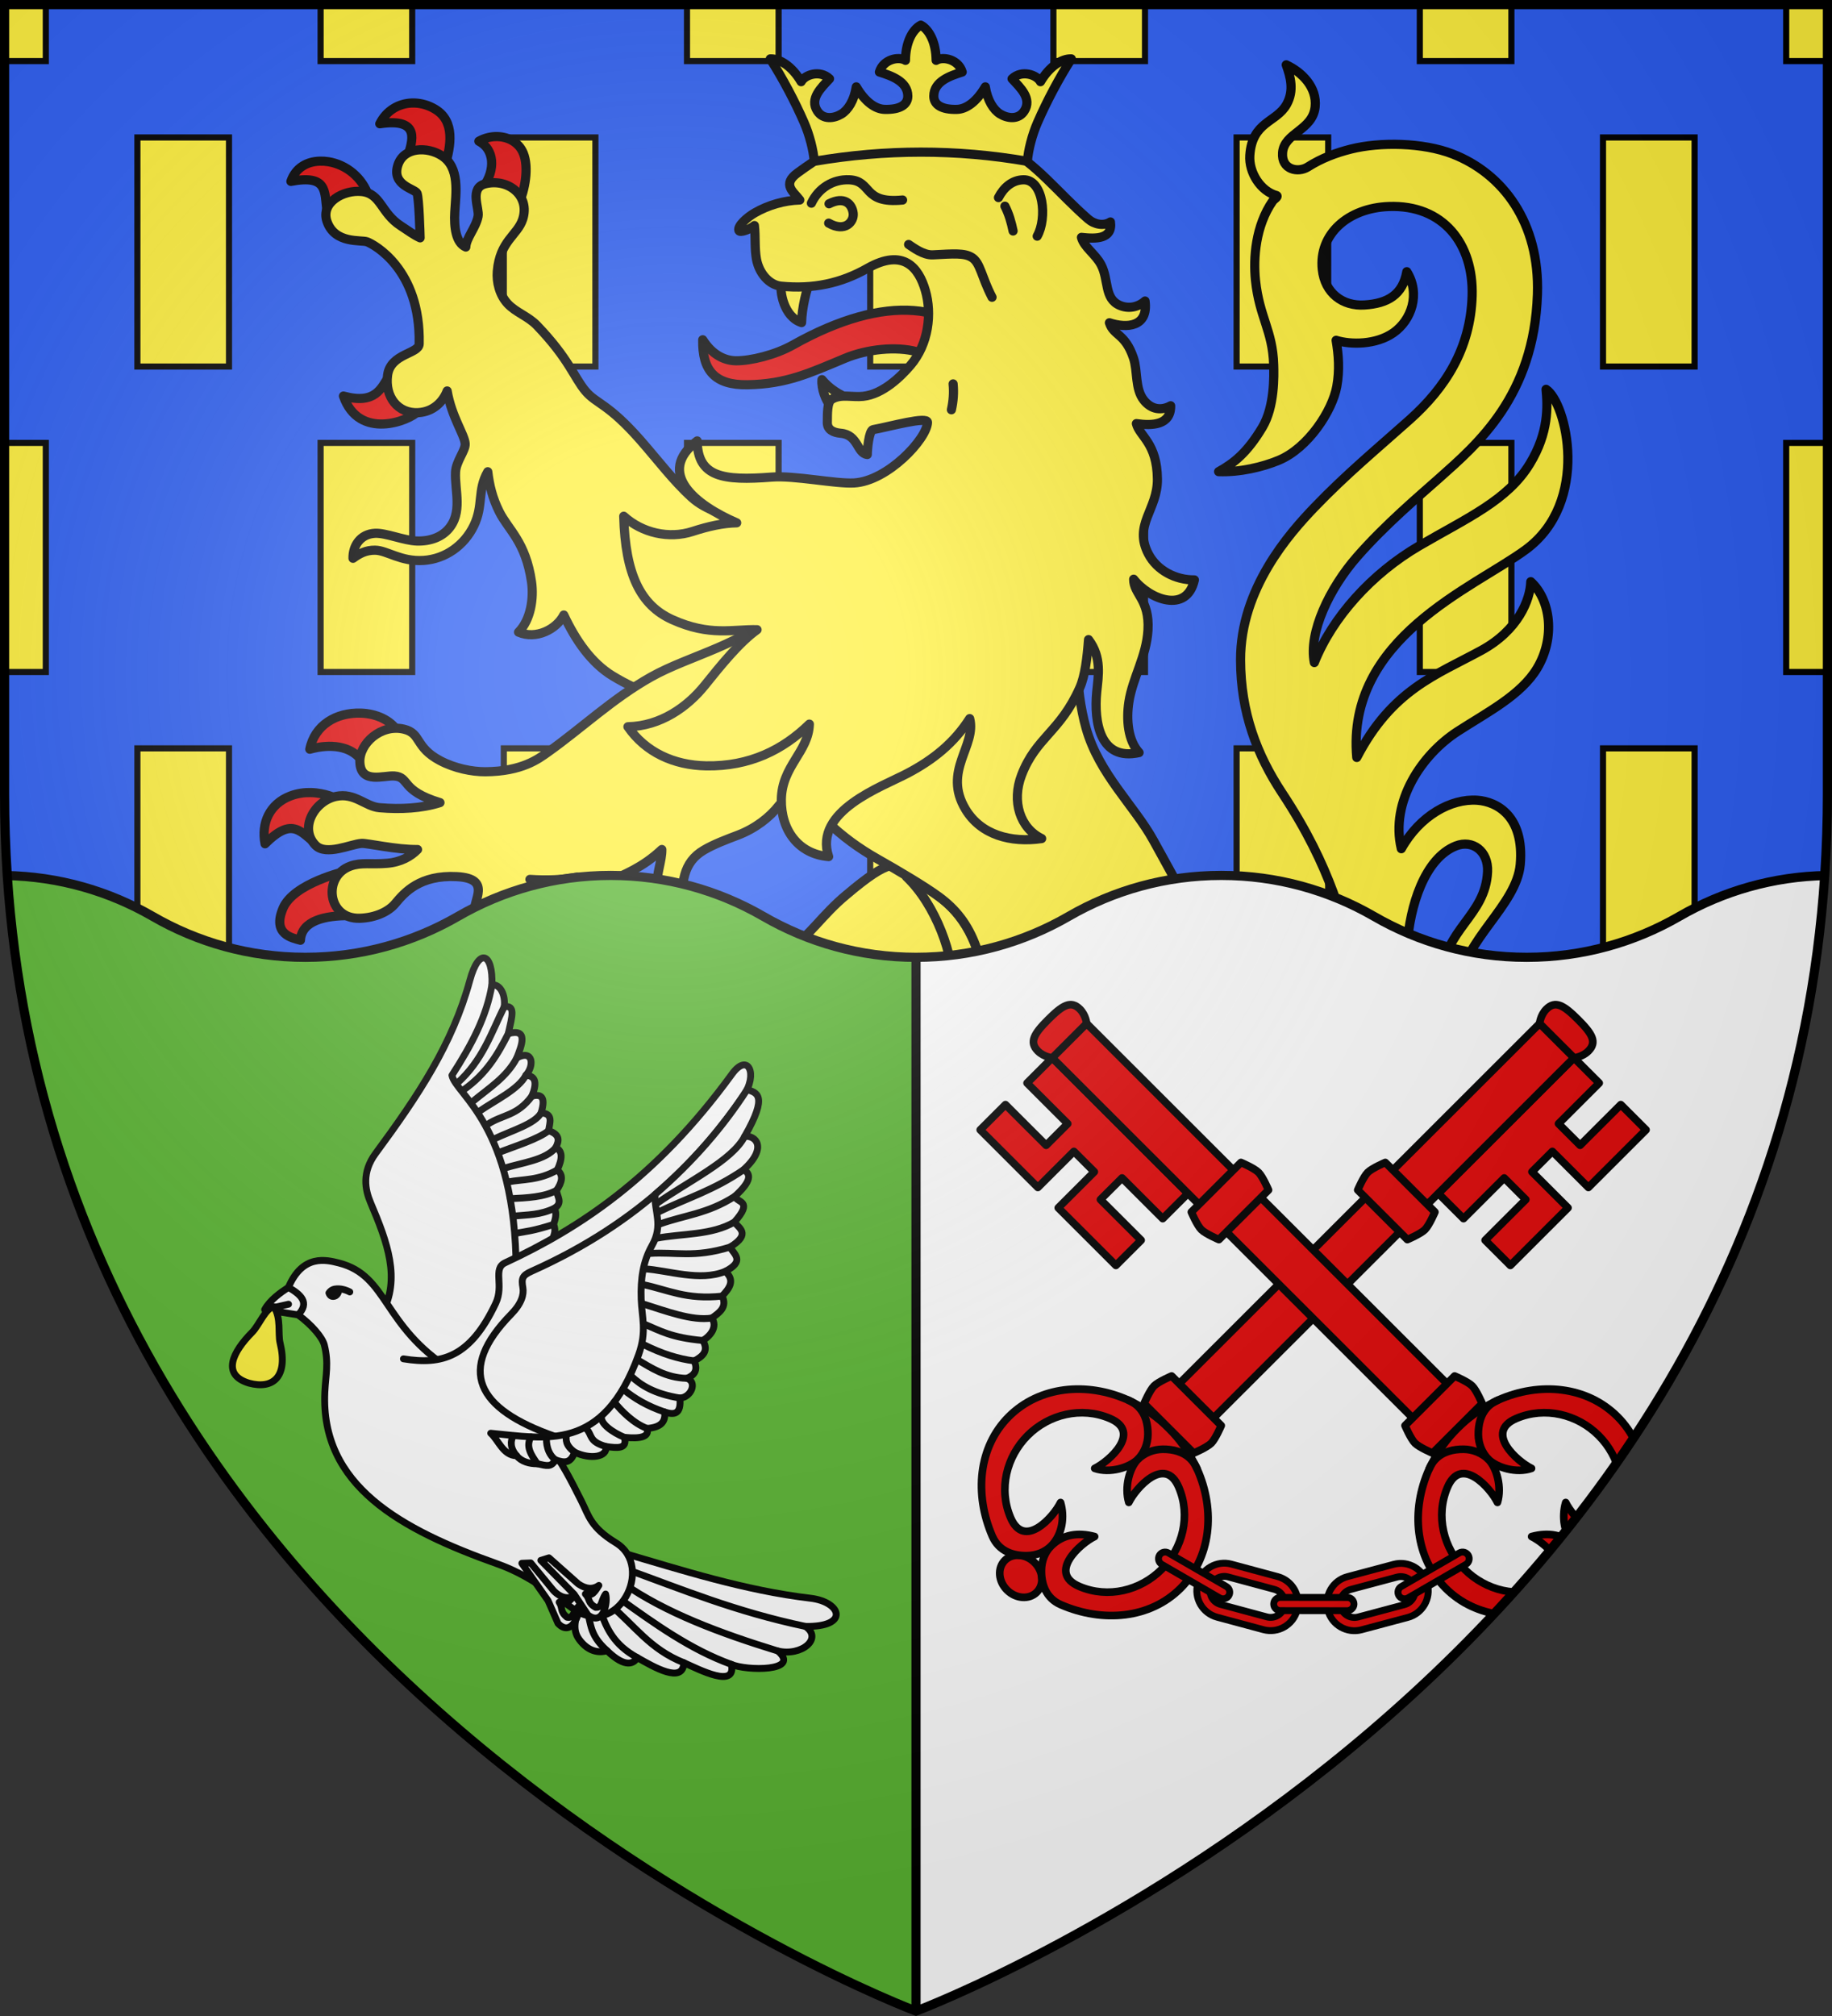
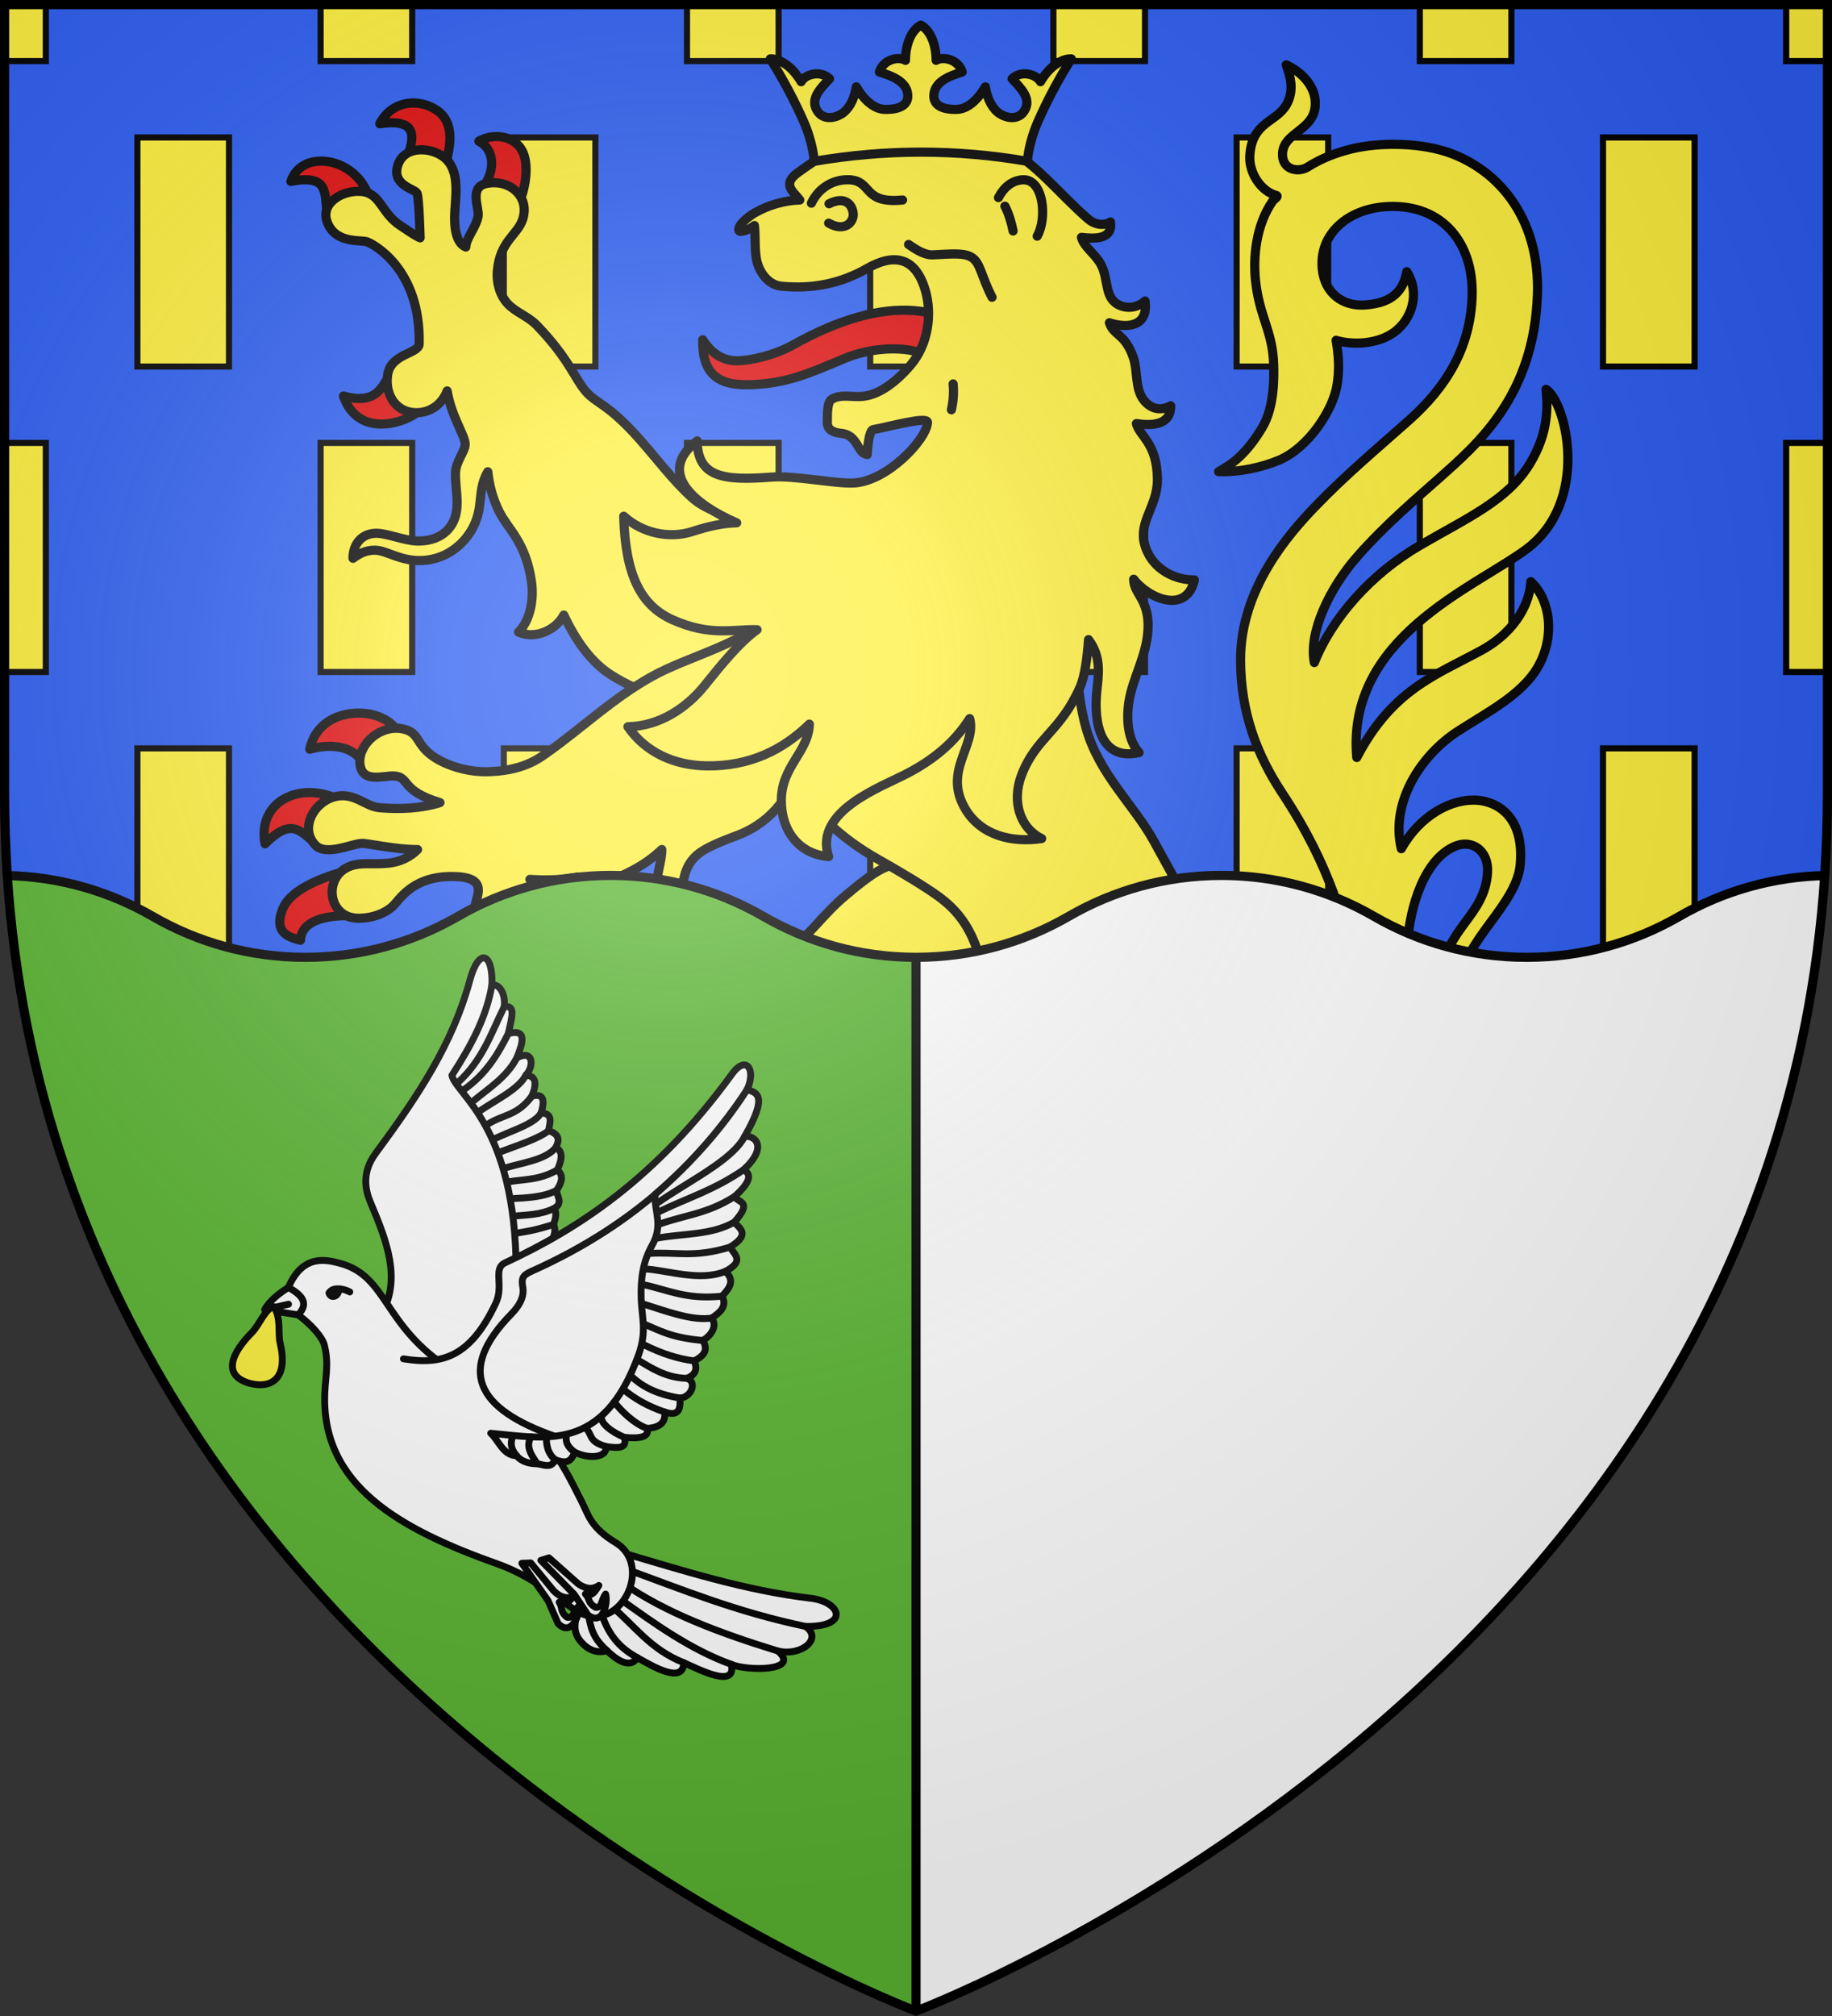
<svg xmlns="http://www.w3.org/2000/svg" xmlns:xlink="http://www.w3.org/1999/xlink" height="660" width="600">
  <rect width="100%" height="100%" fill="#333333" stroke="none" />
  <clipPath id="a">
-     <path d="m1.5 1.5h597v258.46c0 286.265-298.5 398.438-298.5 398.438s-298.5-112.173-298.5-398.438z" />
-   </clipPath>
+     </clipPath>
  <radialGradient id="b" cx="220" cy="220" gradientUnits="userSpaceOnUse" r="405">
    <stop offset="0" stop-color="#fff" stop-opacity=".31" />
    <stop offset=".19" stop-color="#fff" stop-opacity=".25" />
    <stop offset=".6" stop-color="#6b6b6b" stop-opacity=".125" />
    <stop offset="1" stop-opacity=".125" />
  </radialGradient>
  <path d="m1.5 1.5v258.5c0 286.31 298.5 398.5 298.5 398.5s298.5-112.19 298.5-398.5v-258.5z" fill="#2b5df2" />
  <g stroke="#000">
    <path d="m45 45h30v75h-30zm60-43.5h30v18.5h-30zm-103.5 0h13.5v18.5h-13.5zm163.5 43.5h30v75h-30zm60-43.5h30v18.5h-30zm60 43.5h30v75h-30zm60-43.5h30v18.5h-30zm60 43.5h30v75h-30zm60-43.5h30v18.5h-30zm60 43.5h30v75h-30zm60-43.5h13.5v18.5h-13.5zm-583.5 143.5h13.5v75h-13.5zm103.5 0h30v75h-30zm120 0h30v75h-30zm120 0h30v75h-30zm120 0h30v75h-30zm120 0h13.5v75h-13.5zm-540 100h30v75h-30zm120 0h30v75h-30zm120 0h30v75h-30zm120 0h30v75h-30zm120 0h30v75h-30z" fill="#fff03c" fill-rule="evenodd" stroke-width="2" />
    <g stroke-linecap="round" stroke-linejoin="round" stroke-width="3.001">
      <g fill-rule="evenodd">
        <path d="m135.804 33.724c-.324-.011-.647-.011-.968.002-4.291.17-8.307 2.47-10.448 6.794 13.742-2.068 10.509 5.995 9.221 10.505l12.169 3.17c1.874-6.417 3.346-14.484-3.266-18.45-2.124-1.274-4.438-1.942-6.708-2.021zm26.289 10.999c-1.791.081-3.612.579-5.267 1.509 5.015 2.56 5.62 9.307 1.394 15.074l11.613 5.485c2.119-4.498 3.464-12.044 1.539-16.686-1.543-3.72-5.337-5.562-9.278-5.383zm-57.4 8.035c-4.147.136-7.875 2.135-9.419 6.62 12.146-2.276 10.972 3.282 11.812 9.791l13.653-4.873c-1.987-6.12-7.299-10.395-13.132-11.344-.98-.159-1.958-.226-2.915-.194zm22.61 70.551c-2.403 3.599-4.221 9.255-14.822 6.349 5.035 14.595 21.596 8.174 24.56 4.912zm-9.117 110.156c-8.096-.255-15.136 3.921-16.723 11.82 6.852-1.912 13.325-1.019 16.715 3.383l11.869-9.517c-2.181-3.317-6.656-5.523-11.861-5.687zm-16.348 26.009c-2.102-.052-4.45.227-6.833 1.153-6.71 2.608-9.526 8.855-8.196 15.613 9.254-9.187 11.626-3.693 17.501.639l5.591-15.566s-3.437-1.724-8.062-1.839zm11.244 25.791s-16.895 3.874-20.371 12.042c-3.707 8.712 3.084 9.734 5.681 10.515.349-6.375 7.978-8.16 16.272-8.062zm60.866 9.586-15.494 4.944c3.926 4.595 4.707 7.684-2.499 15.288 6.508 2.192 13.741-.912 17.019-6.988 2.27-4.208 2.661-9.574.974-13.243z" fill="#e00808" />
        <g fill="#fff03c">
          <path d="m149.196 154.548c-.299 6.053 2.468 13.348-2.426 18.774-2.234 2.477-5.833 3.93-10.24 3.799-4.171-.124-10.136-2.702-13.684-2.533-4.952.236-7.32 4.245-7.234 8.187 2.093-1.542 4.233-2.689 7.232-2.651 3.938.047 8.439 3.861 15.912 3.347 7.151-.493 13.314-4.921 16.449-11.398 3.195-6.601 1.05-11.608 4.547-17.632.54 4.449 1.501 8.541 3.773 13.104 2.941 5.906 8.635 9.763 10.553 22.941.78 5.357-.247 12.439-4.25 16.473 5.771 2.488 12.433-.944 14.818-5.608 3.846 8.187 8.964 15.688 16.054 19.976 9.131 5.522 18.263 8.53 28.827 9.334l19.642-16.831 11.131-36.791c-5.724-1.967-12.334-4.624-17.254-6.485-5.595-2.116-11.692-3.351-16.543-7.737-5.858-5.296-11.283-12.462-16.695-18.625-10.73-12.22-14.422-11.874-18.044-16.151-3.742-4.418-5.356-10.502-15.915-21.496-2.907-3.027-6.95-4.24-9.637-7.176-2.62-2.862-3.629-6.987-3.342-10.523.81-9.964 6.613-11.826 8.308-17.037 2.509-7.713-4.697-13.45-12.138-11.663-5.479 1.316-1.962 8.107-2.46 10.683-.732 3.79-3.927 7.082-4.023 10.044-3.258-1.363-3.903-6.524-3.614-11.477.363-6.235 1.753-14.552-4.269-18.426-4.669-3.004-12.355-2.889-14.334 2.989-2.3 6.831 5.729 7.852 6.26 9.356.631 1.789.94 12.736.992 14.546-2.092-.943-3.882-2.335-6.325-3.91-6.592-4.249-6.447-10.607-12.848-11.258-5.897-.6-13.446 3.558-11.335 9.77 2.538 7.469 11.218 6.002 13.115 6.699 2.155.792 17.605 8.903 17.085 33.413-.07 3.314-9.365 3.085-10.338 10.211-.967 7.085 3.328 12.687 10.057 12.305 5.034-.286 8.154-3.713 9.445-7.094 1.429 8.421 5.677 14.25 5.904 17.264.164 2.19-2.979 5.722-3.155 9.284z" />
          <path d="m258.403 310.815 25.17 45.97c14.259-9.924 41.339-4.968 41.483-7.102 3.383-50-11.915-56.394-24.977-64.039-6.277-3.675-8.598-4.748-22.848 7.281-8.065 6.672-11.792 13.242-18.827 17.89z" />
-           <path d="m296.855 287.041c9.569 9.054 15.908 26.214 15.132 36.951-9.506 16.084-6.953 25.311 2.234 25.795 7.496.401 9.078-7.969 9-18.195-.069-9.123-1.194-16.729-4.859-24.637-5-10.791-13.266-15.849-21.507-19.914z" />
          <path d="m445.262 335.409c7.846-5.373 14.977-15.599 15.636-26.022.796-12.592 5.676-28.423 15.926-32.451 5.438-2.137 10.675 1.676 10.371 8.431-.659 14.662-14.313 18.666-15.166 35.064-.47 9.041 5.423 18.23 15.674 12.835-5.894-2.542-9.803-6.351-9.507-11.076.888-14.199 18.558-25.809 19.707-39.226 1.351-15.782-7.678-20.534-14.077-20.983-8.569-.601-18.851 5.038-24.878 15.869-3.715-15.461 6.787-30.852 18.404-38.377 9.734-6.306 20.828-11.889 26.111-20.755 5.956-9.996 4.399-22.348-2.117-28.289-.178 5.894-4.055 15.884-16.247 22.522-14.8 8.058-29.183 12.829-40.742 35.028-3.52-39.111 38.13-55.43 55.289-67.994 21.297-15.594 13.398-48.218 6.707-52.531.518 5.483.961 14.077-5.333 24.411-7.28 11.954-20.391 17.618-36.152 26.806-15.675 9.137-28.519 23.43-34.41 38.238-1.973-9.846 4.996-24.353 13.974-34.614 9.299-10.629 20.49-20.023 26.847-25.687 12.661-11.283 31.125-26.924 32.249-60.237.795-23.429-11.263-39.52-27.763-45.95-9.677-3.771-23.731-4.02-33.345-1.612-4.823 1.208-9.617 3.001-14.089 5.842-3.149 2-8.694.956-8.279-4.634.489-6.587 9.865-7.307 10.672-15.032.666-6.373-4.293-11.36-9.47-13.758 1.377 3.859 2.685 8.409.115 12.979-3.35 5.957-11.284 5.53-12.037 16.662-.372 5.568 3.492 11.737 8.79 13.161.633.365-.883 1.179-1.312 1.8-5.606 8.107-6.392 18.666-5.621 25.956 1.287 12.174 5.616 16.368 5.953 27.663.105 3.521.354 13.674-3.717 20.473-5.018 8.381-9.409 11.762-14.322 14.486 7.036.265 14.504-1.551 19.709-3.721 9.621-4.01 17.566-16.212 19.006-24.206.959-5.323.589-10.267-.227-15.072 4.796 1.489 13.084 1.511 18.781-2.469 5.851-4.087 8.932-12.679 4.371-19.991-1.323 7.559-6.284 10.413-13.826 10.901-7.177.465-13.032-3.877-13.854-11.66-1.212-11.471 8.356-20.089 21.792-20.584 17.799-.656 27.799 12.169 27.282 29.29-.518 17.162-8.695 29.988-20.447 40.489-10.096 9.022-20.739 17.806-31.207 28.724-8.165 8.515-24.218 26.536-24.187 49.897.023 17.311 5.408 31.176 13.601 43.584 8.193 12.408 13.122 22.793 16.727 32.483 4.333 11.648 2.842 27.727-8.431 32.508-11.676 4.952-27.861-1.704-33.928-16.939-4.245-10.659-10.655-21.878-16.509-32.51-6.252-11.354-17.815-21.726-22.05-36.708-3.754-13.281-3.303-28.747-2.57-36.579 2.008-21.458-5.14-41.428-25.572-47.809s-37.423-.667-48.461 9.472c-11.191 10.281-13.04 23.793-24.041 35.791-10.547 11.503-29.115 15.189-41.796 22.303-12.613 7.076-22.846 16.872-33.867 24.676-2.983 2.112-8.404 6.319-20.485 6.374-4.301.02-9.987-1.095-14.809-3.656-8.316-4.417-6.048-8.893-11.798-10.274-7.5-1.801-14.698 4.7-14.452 10.796.289 7.269 7.813 4.269 11.305 4.531 5.167.387 1.873 4.782 14.937 8.713-5.885 1.882-13.017 2.265-19.854 1.66-4.588-.406-8.131-5.003-14.227-3.688-7.061 1.522-12.158 10.461-6.637 16.024 3.449 3.475 11.527-.406 15.001-.647 1.876-.13 11.329 2.099 18.369 2.013-2.184 2.245-5.477 4.118-9.951 4.501-5.385.461-8.368-.399-12.036.918-9.152 3.285-7.561 17.424 3.068 17.083 5.063-.161 9.393-2.137 11.633-4.837 3.021-3.641 8.078-9.426 20.15-8.797 11.879.619 4.872 8.289 6.017 11.296 1.994 5.236 14.692 2.742 18.525-2.248 2.197-2.86 1.166-6.32-.603-8.143 5.601.368 10.699.171 15.43-.748.404 1.36-.78 5.871-1.62 7.652 6.075-.484 7.752-4.157 12.454-6.378 4.265-2.014 10.588-4.314 16.939-10.312.061 3.66-1.727 7.576-1.618 12.341.115 4.996 4.179 8.031 8.422 8.446-.569-9.991.147-16.578 6.97-20.596 3.325-1.958 7.541-3.524 11.099-4.875 5.721-2.172 10.474-5.859 13.464-9.725.844-1.092 6.34-6.414 7.59-5.016 1.45 2.494 2.789 5.056 8.11 10.201 5.09 4.923 10.53 8.873 16.584 12.295 6.94 3.923 15.397 8.918 20.142 12.405 5.362 3.94 9.434 8.841 12.162 16.396 2.6 7.201 3.789 15.974 3.379 23.742z" />
        </g>
        <path d="m324.457 116.647c-8.632.221-16.957.446-24.198-1.504-6.745-1.816-16.241-.869-23.513 2.161-11.7 4.874-19.182 8.446-31.941 8.655-10.744.176-14.86-4.736-14.653-14.728 3.174 5.045 7.311 6.869 10.948 6.885 4.679.021 12.681-1.852 18.596-5.171 30.624-17.184 53.288-14.111 64.761 3.702z" fill="#e00808" />
        <g fill="#fff03c">
-           <path d="m269.204 124.287c-.235 3.058 1.174 6.696 2.881 8.791l6.29-2.501c-3.591-1.311-6.958-3.547-9.171-6.29zm-6.678-18.674c-5.813-1.863-7.292-10.281-6.581-13.173l9.477-.786c-1.301 3.103-2.775 9.025-2.897 13.959z" />
          <path d="m373.053 246.382c-3.65-3.99-4.218-10.767-3.332-16.561 1.208-7.901 5.759-14.895 6.257-23.534.573-10.105-4.727-11.716-4.692-16.66 5.194 6.645 17.416 11.377 19.888.221-6.167.069-12.234-3.107-15.043-8.461-5.059-9.643 3.046-14.483 2.936-24.556-.128-11.883-5.855-13.936-6.89-18.151 5.254.765 11.319.487 11.226-5.836-2.95 1.637-6.28 1.321-8.779-1.822-2.997-3.769-1.934-9.495-3.415-13.864-2.75-8.112-6.492-7.171-7.864-11.489 5.702 1.869 12.813 1.413 11.674-7.115-2.212 1.97-5.364 2.67-8.262 1.426-5.211-2.237-3.542-8.31-6.113-13.248-1.862-3.576-5.618-5.782-6.46-9.022 4.765.546 10.272.59 9.494-5.045-2.223 1.425-5.24.839-7.347-1-9.862-8.603-17.023-18.288-27.05-23.295-8.129-4.059-27.637-4.69-42.472-3.326-10.933 1.005-19.419 7.093-25.545 11.515-5.339 3.854-1.264 6.307.675 8.912-5.045.147-10.339 1.676-14.745 4.213-2.541 1.464-5.715 4.294-5.197 5.77.299.853 3.594-.325 5.077-1.62.414 3.423.032 7.469.674 10.988.844 4.628 4.154 8.479 8.086 8.865 10.427 1.024 19.555-.909 28.26-5.85 11.786-6.69 16.811-.209 18.977 7.279 2.184 7.55 1.108 17.481-4.91 24.511-3.124 3.65-8.997 9.426-15.46 10.121-3.628.39-7.381-.872-10.327.996-1.502.952-1.372 4.606-1.413 7.581-.033 2.322 1.898 3.3 4.393 3.516 5.783.503 5.227 6.543 8.695 6.962-.01-1.556.533-7.896 1.896-8.145 5.48-.999 17.89-4.498 17.818-2.358-.186 5.383-13.022 19.205-24.065 19.812-6.174.339-19.396-2.518-27.006-1.919-15.957 1.246-24.187-.009-24.363-11.85-13.753 10.48-.417 21.098 12.943 26.818-4.481.073-9.285 1.146-14.469 2.83-7.702 2.502-16.474.495-22.525-4.986.51 19.069 5.494 29.145 15.884 33.84 12.347 5.579 19.956 3.099 27.784 3.308-5.91 4.237-12.091 11.965-17.136 18.234-5.668 7.044-14.468 13.329-25.154 13.533 5.761 8.36 15.054 12.615 25.611 12.805 14.245.259 25.227-5.273 33.807-13.666-.29 9.146-9.003 13.665-9.175 24.693-.154 9.854 5.481 17.847 15.484 18.682-4.96-15.012 17.303-22.751 25.957-27.332 8.189-4.335 15.076-9.751 20.245-17.844 2.282 8.971-8.915 17.113-1.377 29.672 5.069 8.445 14.885 11.051 24.945 9.599-7.072-3.409-9.89-12.138-6.587-20.759 4.742-12.379 12.651-14.135 19.096-28.659 1.71-3.853 2.413-9.933 2.844-15.713 4.416 5.848 3.188 11.915 2.681 17.171-.952 9.873 1.08 22.645 13.87 19.814z" />
        </g>
      </g>
      <path d="m312.154 125.679c.277 2.909.067 5.653-.558 8.474m-14.022-54.114c1.424.915 4.796 3.558 7.953 3.396 6.811-.35 10.285-.664 12.713.821 2.882 1.762 3.147 6.309 6.664 13.06m4.222-29.812c1.283 2.465 2.109 5.348 2.671 8.114m-4.784-10.931c1.706-3.311 4.503-5.755 8.164-5.831 6.585-.135 7.858 12.587 4.517 18.458m-73.953-10.796c2.269-4.86 7.039-7.893 12.39-7.662 7.707.328 4.196 7.939 17.476 6.626m-24.089 1.235c5.058-2.569 7.538.053 7.908 3.095.329 2.71-2.577 6.345-8.022 3.24" fill="none" />
      <path d="m266.675 52.809c23.266-3.978 46.533-4.029 69.799 0 .287-3.673 1.55-8.629 3.317-12.683 3.083-7.072 7.047-14.503 11.089-20.847-3.083-.13-7.136 2.392-10.115 7.469-1.192-2.269-6.128-3.976-9.3-.954 2.677 2.914 6.643 6.494 3.978 10.576-1.909 2.924-5.482 2.419-7.884.948-2.154-1.32-4.147-4.367-4.852-8.881-2.939 4.996-6.295 7.298-9.322 7.375-5.053.128-7.554-1.562-7.555-4.34-.002-4.876 5.524-6.706 9.3-7.891-1.235-4.203-6.364-5.194-8.531-3.824-.041-5.886-2.29-10.096-5.025-11.526-2.735 1.429-4.984 5.64-5.025 11.526-2.167-1.369-7.295-.379-8.531 3.824 3.775 1.185 9.302 3.016 9.3 7.891-.001 2.778-2.502 4.467-7.555 4.34-3.026-.076-6.383-2.378-9.322-7.375-.705 4.514-2.698 7.561-4.852 8.881-2.401 1.471-5.976 1.975-7.884-.948-2.665-4.083 1.301-7.662 3.978-10.576-3.171-3.022-8.108-1.316-9.3.954-2.978-5.077-7.032-7.599-10.115-7.469 4.043 6.344 8.007 13.775 11.089 20.847 1.767 4.053 3.03 9.01 3.317 12.683z" fill="#fff03c" fill-rule="evenodd" />
    </g>
  </g>
  <path d="m200 286.596c-18.227 0-35.28 4.893-50 13.404-14.725 8.514-31.767 13.404-50 13.404-18.227 0-35.28-4.893-50-13.404-14.08-8.142-30.284-12.947-47.617-13.354 17.736 266.573 297.617 371.752 297.617 371.752v-344.994c-18.227 0-35.28-4.893-50-13.404-14.725-8.514-31.767-13.404-50-13.404z" fill="#5ab532" />
  <path d="m400 286.596c18.227 0 35.28 4.893 50 13.404 14.725 8.514 31.767 13.404 50 13.404 18.227 0 35.28-4.893 50-13.404 14.08-8.142 30.284-12.947 47.617-13.354-17.736 266.573-297.617 371.752-297.617 371.752v-344.994c18.227 0 35.28-4.893 50-13.404 14.725-8.514 31.767-13.404 50-13.404z" fill="#fff" />
  <g clip-path="url(#a)" stroke-width="2.503" transform="matrix(.999 0 0 .999 .493 .613)">
    <use height="100%" stroke-width="2.503" transform="matrix(-1 0 0 1 860.001 0)" width="100%" xlink:href="#c" />
    <g id="c" fill="#e20909" stroke="#000" stroke-linecap="round" stroke-linejoin="round" stroke-width="2.676" transform="matrix(-.936 0 0 .935 852.425 305.562)">
      <path d="m567.91 68.542-20.186 20.186-12.622-12.622-7.146 7.146 12.622 12.622-20.186 20.186-8.84-8.84 14.246-14.246-7.564-7.564-14.246 14.246-8.84-8.84 47.518-47.518 8.84 8.84-14.246 14.246 7.564 7.564 14.246-14.246z" fill="#e20909" stroke="#000" stroke-linecap="round" stroke-linejoin="round" stroke-width="2.676" />
      <path d="m532.175 29.734 12.028 12.028-131.738 131.74-12.028-12.028z" fill="#e20909" stroke="#000" stroke-linecap="round" stroke-linejoin="round" stroke-width="2.676" />
-       <path d="m544.077 29.86c-5.042-5.042-7.942-6.749-11.063-3.638-2.129 2.123-2.376 5.049-2.376 5.049l12.028 12.028s2.926-.247 5.049-2.376c3.111-3.12 1.404-6.021-3.638-11.063z" fill="#e20909" stroke="#000" stroke-linecap="round" stroke-linejoin="round" stroke-width="2.676" />
+       <path d="m544.077 29.86l12.028 12.028s2.926-.247 5.049-2.376c3.111-3.12 1.404-6.021-3.638-11.063z" fill="#e20909" stroke="#000" stroke-linecap="round" stroke-linejoin="round" stroke-width="2.676" />
      <path d="m353.747 220.19c3.085 3.085 3.426 7.747.761 10.413s-7.327 2.325-10.413-.761c-3.085-3.085-3.426-7.747-.761-10.413s7.327-2.325 10.413.761z" fill="#e20909" stroke="#000" stroke-linecap="round" stroke-linejoin="round" stroke-width="2.676" />
      <path d="m388.167 164.067c-.507-.257-1.012-.534-1.576-.787-14.649-6.577-31.228-4.871-41.878 5.779-10.65 10.65-12.137 27.171-5.779 41.878 2.342 5.417 7.419 6.887 12.003 6.852 3.395-.025 6.435-1.224 8.591-3.381 4.053-4.054 4.751-10.31 3.318-15.243-2.392 4.943-12.662 16.617-17.485 5.345-4.32-10.095-1.431-21.453 5.96-28.843s18.754-10.281 28.843-5.96c11.271 4.828-.402 15.093-5.345 17.485 5.26 1.802 12.112-.185 15.243-3.318-3.127 3.128-4.903 9.921-3.318 15.243 2.392-4.943 12.66-16.616 17.485-5.345 4.316 10.081 1.404 21.426-5.986 28.817-7.39 7.39-18.73 10.3-28.817 5.986-11.272-4.821.402-15.093 5.345-17.485-5.876-1.578-11.182-.744-15.243 3.318-2.159 2.16-3.355 5.196-3.381 8.591-.034 4.584 1.435 9.661 6.852 12.003 14.707 6.358 31.228 4.871 41.878-5.779 10.65-10.65 12.351-27.226 5.779-41.878-.3-.67-.625-1.27-.933-1.861-2.275-4.367-5.155-8.543-8.943-12.33-3.787-3.787-8.134-6.816-12.614-9.088z" fill="#e20909" stroke="#000" stroke-linecap="round" stroke-linejoin="round" stroke-width="2.676" />
      <path d="m386.591 163.28c1.354.586 2.474 1.336 3.373 2.213 2.697 2.631 3.505 6.351 3.479 9.79-.025 3.395-1.326 6.338-3.381 8.591 2.253-2.055 5.196-3.355 8.591-3.381 3.438-.026 7.159.782 9.79 3.479.877.899 1.628 2.019 2.213 3.373" fill="#e20909" stroke="#000" stroke-linecap="round" stroke-linejoin="round" stroke-width="2.676" />
      <path d="m476.587 79.976 17.374 17.374s-1.975 4.648-3.49 6.162c-1.515 1.515-6.162 3.49-6.162 3.49l-17.374-17.374s1.975-4.648 3.49-6.162c1.515-1.515 6.162-3.49 6.162-3.49zm-74.84 74.84 17.374 17.374s-1.975 4.648-3.49 6.162-6.162 3.49-6.162 3.49l-17.374-17.374s1.975-4.648 3.49-6.162 6.162-3.49 6.162-3.49z" fill="#e20909" stroke="#000" stroke-linecap="round" stroke-linejoin="round" stroke-width="2.676" />
    </g>
    <g fill="#e20909" stroke="#000" stroke-linecap="round" stroke-linejoin="round" stroke-width="2.293" transform="matrix(.982 0 0 .982 1007.052 258.135)">
      <path d="m-582.696 273.896c1.306 4.895 6.332 7.804 11.226 6.498l15.469-4.126c4.895-1.306 7.804-6.332 6.498-11.226s-6.332-7.804-11.226-6.499l-15.469 4.126c-4.895 1.306-7.804 6.332-6.498 11.226zm4.27-1.139c-.677-2.537.827-5.151 3.365-5.827l15.469-4.126c2.537-.677 5.153.838 5.83 3.375.677 2.537-.84 5.143-3.377 5.82l-15.469 4.126c-2.537.677-5.141-.83-5.817-3.367zm-47.725-7.802c-1.317 4.892 1.581 9.924 6.473 11.241l15.46 4.161c4.892 1.317 9.924-1.581 11.241-6.473 1.317-4.892-1.581-9.924-6.473-11.241l-15.46-4.161c-4.892-1.317-9.924 1.581-11.241 6.473zm4.268 1.149c.683-2.536 3.292-4.047 5.828-3.364l15.46 4.161c2.536.683 4.044 3.302 3.362 5.838-.683 2.536-3.299 4.034-5.835 3.352l-15.46-4.161c-2.536-.683-4.037-3.289-3.354-5.825z" />
      <path d="m-559.014 268.976c-.612-1.056-.251-2.408.805-3.019 6.456-3.737 12.912-7.474 19.367-11.211 1.056-.612 2.408-.251 3.019.805s.251 2.408-.805 3.019c-6.438 3.727-12.876 7.453-19.313 11.18-1.056.612-2.462.282-3.074-.774zm-14.976 2.844c.001-1.221-.987-2.211-2.207-2.212-7.46-.008-14.919-.017-22.378-.025-1.221-.001-2.211.987-2.212 2.207-.001 1.221.987 2.211 2.207 2.212 7.439.008 14.877.017 22.316.025 1.221.001 2.273-.986 2.275-2.207zm-41.773-2.844c.612-1.056.251-2.408-.805-3.019-6.456-3.737-12.912-7.474-19.367-11.211-1.056-.612-2.408-.251-3.019.805s-.251 2.408.805 3.019c6.438 3.727 12.876 7.453 19.313 11.18 1.056.612 2.462.282 3.074-.774z" />
    </g>
  </g>
  <g stroke="#000">
    <g stroke-linecap="round" stroke-linejoin="round" stroke-width="2.25">
      <path d="m188.868 526.475c.186 3.407-1.819 6.708.865 10.302 2.883 3.861 6.227 4.474 9.094 3.645 6.122 5.92 8.886 4.096 9.872 2.243 5.325 3.032 15.063 8.759 15.262 1.673 5.096 2.262 17.259 8.606 15.564.545 4.867 2.155 22.949 2.402 15.269-4.368 7.707 1.805 14.789-4.09 9.007-8.06 14.566.236 11.734-8.036 1.665-9.222-21.446-2.526-41.874-9.088-62.415-15.113z" fill="#fff" />
      <path d="m198.826 540.423c-6.45-5.742-4.915-9.502-7.029-14.143m16.902 16.386c-7.64-4.183-10.065-9.552-12.03-15.232m27.291 16.905c-11.198-4.422-16.257-12.388-24.047-18.778m39.611 19.323c-13.402-4.846-25.043-13.254-36.716-21.595m51.985 17.227c-18.988-5.84-36.879-12.519-50.794-22.241m59.801 14.182c-22.98-4.832-40.368-12.113-59.009-18.845" fill="none" />
      <g fill="#fff">
        <path d="m125.072 430.142c6.28-11.513 1.779-23.485-3.693-36.391-1.81-4.269-2.94-9.942 1.636-16.142 14.092-19.093 25.204-35.85 30.882-56.724 2.98-10.954 7.602-8.844 7.214 1.507l20.932 122.567-42.841 12.719z" />
        <path d="m97.639 430.468-10.964-1.714 7.821-1.78-7.821 1.78c1.686-3.129 5.258-5.646 7.795-7.296l7.71.435 1.505 4.279z" />
        <path d="m94.47 421.459c4.664-11 12.427-9.023 16.559-7.968 16.156 4.124 14.183 20.709 36.791 34.958l18.728-20.369-.417-11.363 26.961-15.566 27.885-22.243-7.605 70.374-16.844 20.874-16.357 3.983c3.389 3.783 6.519 9.849 10.265 17.304 2.41 4.794 2.996 8.598 11.242 13.62 13.045 7.944.443 32.085-14.127 21.51-8.591-6.236-15.531-11.334-24.466-14.512-31.97-11.37-58.157-25.662-56.693-56.399.26-5.454 1.347-9.292-.172-15.346-.609-2.428-4.103-6.583-8.581-9.847 3.848-4.007.947-6.633-3.169-9.01z" />
        <path d="m161.112 322.393c-1.683 10.319-6.629 19.641-13.098 29.651 1.237 6.244 20.853 16.235 21.03 63.666l11.483-8.574c.33-2.062 1.913-3.505.788-6.287.499-1.659 1.137-3.28.299-5.297 2.873-1.842.747-3.899.676-5.868 1.724-2.559 2.4-4.904.217-6.664 1.726-3.666 1.808-6.265-.507-7.306 1.107-2.174 1.563-4.237-2.321-5.551.316-2.527 1.705-5.607-2.474-5.816 1.7-5.448-.11-6.204-3.005-5.51 1.649-4 1.463-6.625-1.985-6.806 2.799-3.061 2.476-8.595-2.949-5.719 1.504-3.865 4.008-9.807-2.807-7.922 1.342-5.949 2.386-9.292-1.308-8.841.4-3.764-1.169-7.321-4.04-7.156z" />
      </g>
      <path d="m114.562 422.957c-1.498-.781-3.228-1.22-4.926-.94-1.015.167-1.727.96-1.903 1.271.364 1.101 1.115 1.261 1.808 1.075 1.354-.363 1.386-2.062 1.63-2.414" />
      <path d="m132.131 444.859c12.557 2.049 21.857-.442 30.227-18.192 2.774-5.883-1.084-11.321 3.083-13.259 24.017-11.168 49.343-27.521 74.301-61.784 5.284-7.254 8.612.083 3.731 7.103-13.588 19.544-33.374 41.367-69.389 57.466-3.007 1.344-3.379 2.331-2.84 5.343.404 2.257-.418 5.216-3.809 8.684-17.901 18.308-11.501 30.992 14.284 39.992" fill="#fff" />
      <path d="m214.555 391.034c12.443-10.762 22.299-22.158 30.142-34.332 2.994 1.077 7.094 1.549-.826 15.357 3.463-.497 7.736 3.487-.318 10.877 2.338 1.352 2.784 3.596-2.918 8.738.828 2.21 6.233 1.284-.113 8.406 1.22 1.837 5.786 3.812-1.45 8.196 1.411 2.42 4.998 4.581-1.553 7.95 3.382 3.004 1.348 5.562-1.015 8.094 1.742 3.511-.774 5.358-3.365 7.176 1.877 2.811-.29 5.762-2.956 7.356 1.997 3.336.077 5.19-2.823 6.675 1.335 3.086.045 4.715-2.394 5.705 3.551 1.204 1.367 6.331-2.308 6.46.528 5.311-1.829 5.625-4.975 4.571.316 2.851-.8 5.026-5.768 5.378.867 2.747-2.102 3.456-7.417 2.917 1.089 3.946-2.431 3.5-5.999 3.009.446 3.463-5.099 4.329-10.305 1.855-1.25 3.568-3.154 3.638-6.294 2.497-1.367 2.494-2.711 1.998-5.93 1.282-2.47.076-5.254-.693-6.748-2.604-4.475-.076-6.005-5.226-8.502-7.383 17.874 1.623 36.85 6.496 48.423-25.683 2.785-7.745 1.055-12.226.848-18.237-.228-6.601.614-12.33 3.539-17.515 3.817-6.766.684-11.165 1.025-16.747z" fill="#fff" />
      <path d="m181.9 477.919c-2.736-2.056-3.073-5.719-2.89-7.371m9.184 4.875c-3.069-2.366-2.847-3.956-2.679-5.828m12.985 3.974c-5.755-1.604-4.507-3.819-6.422-5.758m12.421 2.75c-3.949-1.626-7.958-4.517-7.502-6.876m14.919 3.959c-4.381-1.642-8.278-5.573-10.752-8.618m16.52 3.24c-5.673-1.903-9.893-4.443-13.393-7.298m18.368 2.727c-8.327-1.375-12.659-4.101-15.951-7.179m18.259.719c-6.905-.105-11.861-3.547-16.051-5.974m18.445.268c-5.076-.604-10.601-2.325-16.655-5.366m19.478-1.308c-10.476-.938-14.099-3.277-19.127-5.33m22.083-2.026c-6.528 1.036-15.07-2.311-22.75-4.681m26.115-2.495c-11.829 1.269-17.76-2.092-25.852-3.758m26.867-4.337c-8.232 3.426-18.876-.384-26.302-.816m27.855-7.134c-11.827 3.644-17.76 1.495-26.308 2.081m27.758-10.277c-7.486 4.36-16.916 3.683-25.6 5.308m25.713-13.713c-8.954 5.748-16.467 6.115-24.68 9.095m27.598-17.833c-9.909 6.818-18.66 9.312-27.961 13.86m28.279-24.737c-4.125 7.973-18.76 14.793-29 22.096m-45.651 82.442c-2.205-2.458-2.082-4.925-1.122-6.535m7.87 9.139c-1.915-2.806-3.926-5.548-2.08-8.802m7.426-69.55c-6.941 2.224-8.98 2.258-12.599 2.946m12.898-8.243c-4.738 2.264-8.831 2.12-13.075 2.543m13.752-8.411c-4.028 2.22-9.603 2.47-15.156 2.747m15.373-9.41c-6.072 3.51-11.224 2.975-16.128 3.92m15.621-11.226c-3.379 4.088-10.93 4.892-17.079 6.799m14.758-12.351c-3.369 2.715-10.888 5.038-16.431 7.171m13.957-12.987c-2.042 3.637-9.665 5.779-15.25 8.466m12.246-13.976c-4.804 6.543-9.588 6.027-14.448 9.211m12.462-16.017c-2.461 4.679-9.836 8.042-15.393 11.892m12.444-17.611c-3.271 6.281-9.117 9.897-14.31 14.189m11.504-22.111c-3.348 6.573-7.024 13.058-14.703 18.471m13.395-27.312c-4.267 8.6-7.064 17.595-15.444 25.093" fill="none" />
      <path d="m182.749 531.455c4.274 4.597 7.26-2.837 6.898-5.753-1.907 1.868-1.842 4.253-3.956 3.745-2.448-2.002-1.227-2.908-2.564-4.912 1.728.671 2.212 1.021 4.832-1.984-3.079 1.475-5.564-.675-6.644-1.78l-7.499-9.097-2.902.118 8.583 12.22zm9.799-2.737c5.008 3.785 6.657-4.054 5.794-6.863-1.554 2.171-1.075 4.508-3.246 4.375-2.758-1.547-1.713-2.651-3.378-4.392 1.819.361 2.356.621 4.414-2.793-2.776 1.988-5.596.302-6.853-.599l-9.489-8.435-2.65.821 10.911 11.122z" fill="#fff" fill-rule="evenodd" />
      <path d="m89.703 427.811c-2.725.379-4.837 6.047-7.133 8.362-6.393 6.447-10.121 13.922-1.007 16.646 7.984 2.139 12.835-2.185 10.162-13.193-.73-3.004.418-8.148-2.021-11.816z" fill="#fcef3c" />
    </g>
    <path d="m598.219 286.627c-17.556.308-33.98 5.14-48.219 13.373-14.725 8.514-31.767 13.405-50 13.405-18.227 0-35.28-4.893-50-13.405-14.725-8.514-31.767-13.405-50-13.405-18.227 0-35.28 4.893-50 13.405-14.725 8.514-31.767 13.405-50 13.405-18.227 0-35.28-4.893-50-13.405-14.725-8.514-31.767-13.405-50-13.405-18.227 0-35.28 4.893-50 13.405-14.725 8.514-31.767 13.405-50 13.405-18.227 0-35.28-4.893-50-13.405-14.244-8.236-30.658-13.066-48.219-13.373m298.219 26.778v344.993" fill="none" stroke-width="3" />
  </g>
  <path d="m1.5 1.5h597v258.5c0 286.31-298.5 398.5-298.5 398.5s-298.5-112.19-298.5-398.5z" fill="url(#b)" />
  <path d="m1.5 1.5h597v258.46c0 286.265-298.5 398.438-298.5 398.438s-298.5-112.173-298.5-398.438z" fill="none" stroke="#000" stroke-width="3" />
</svg>